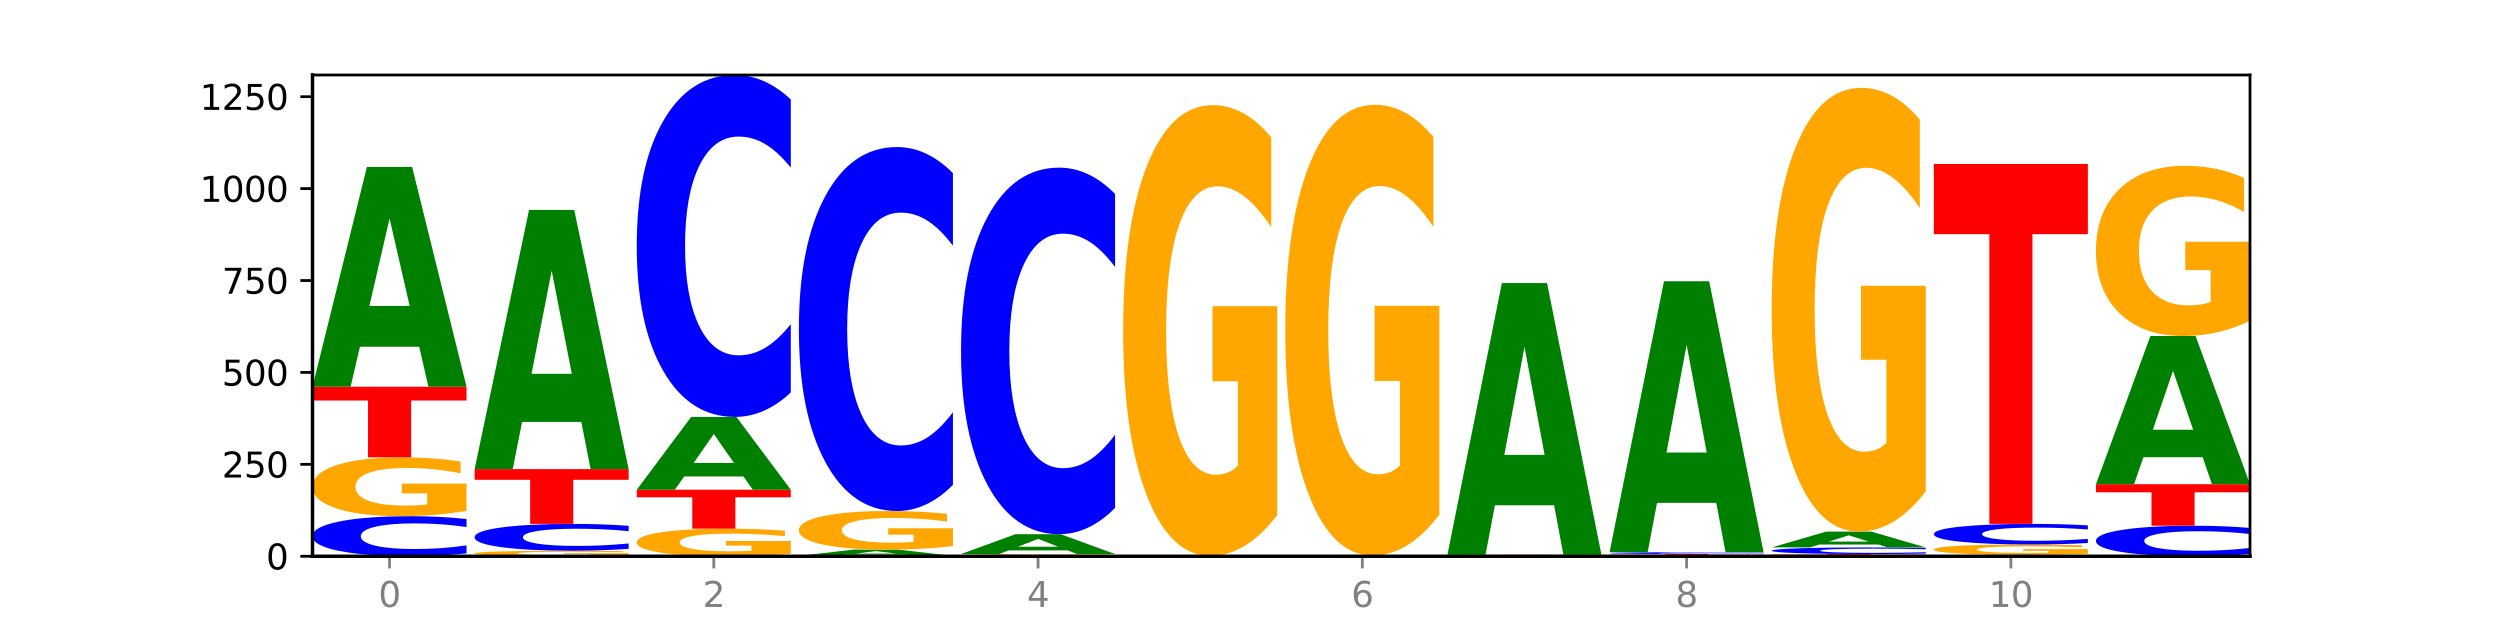
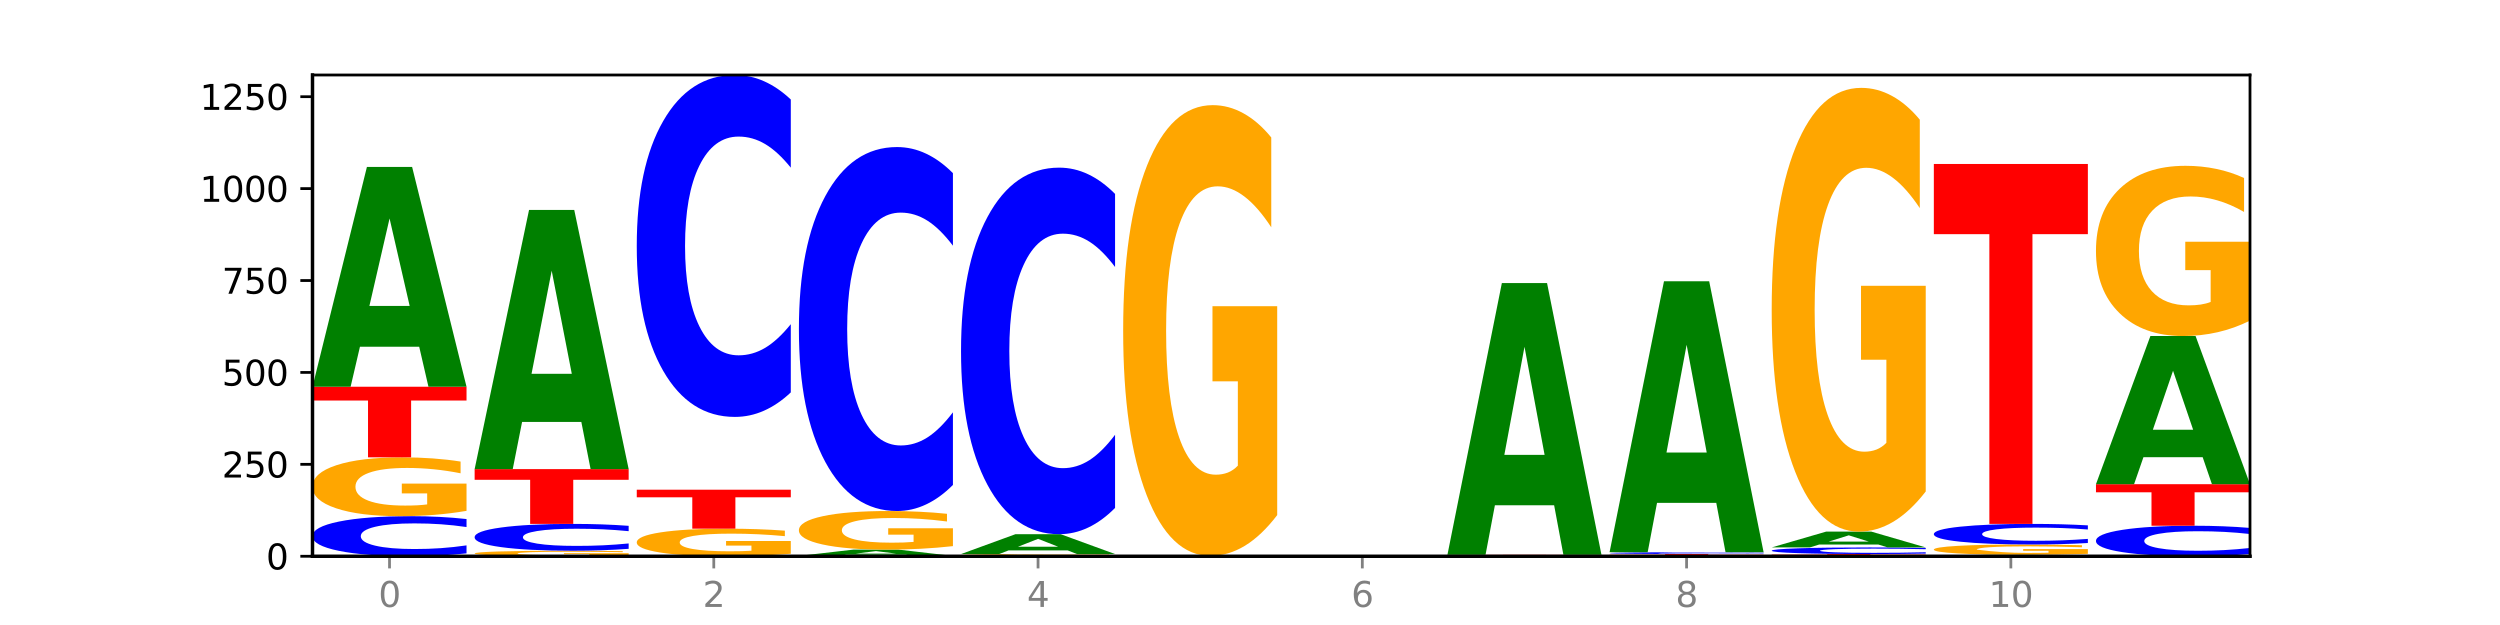
<svg xmlns="http://www.w3.org/2000/svg" xmlns:xlink="http://www.w3.org/1999/xlink" width="720pt" height="180pt" viewBox="0 0 720 180" version="1.1">
  <defs>
    <style type="text/css">*{stroke-linejoin: round; stroke-linecap: butt}</style>
  </defs>
  <g id="figure_1">
    <g id="patch_1">
      <path d="M 0 180  L 720 180  L 720 0  L 0 0  z " style="fill: #ffffff" />
    </g>
    <g id="axes_1">
      <g id="patch_2">
        <path d="M 90 160.2  L 648 160.2  L 648 21.6  L 90 21.6  z " style="fill: #ffffff" />
      </g>
      <g id="line2d_1">
        <path d="M 90 160.2  L 648 160.2  " clip-path="url(#p7052ed8a75)" style="fill: none; stroke: #000000; stroke-width: 0.5; stroke-linecap: square" />
      </g>
      <g id="patch_3">
        <path d="M 134.36 159.373  Q 130.649 159.783 126.637 159.99  Q 122.624 160.2 118.254 160.2  Q 105.222 160.2 97.611 158.646  Q 90 157.091 90 154.433  Q 90 151.765 97.611 150.213  Q 105.222 148.659 118.254 148.659  Q 122.624 148.659 126.637 148.869  Q 130.649 149.076 134.36 149.486  L 134.36 151.787  Q 130.616 151.243 126.983 150.99  Q 123.351 150.738 119.339 150.738  Q 112.141 150.738 108.017 151.722  Q 103.904 152.705 103.904 154.433  Q 103.904 156.154 108.017 157.139  Q 112.141 158.121 119.339 158.121  Q 123.351 158.121 126.983 157.868  Q 130.616 157.613 134.36 157.07  L 134.36 159.373  z " clip-path="url(#p7052ed8a75)" style="fill: #0000ff" />
      </g>
      <g id="patch_4">
        <path d="M 134.36 147.126  Q 129.886 147.892 125.074 148.277  Q 120.263 148.659 115.133 148.659  Q 103.541 148.659 96.77 146.377  Q 90 144.095 90 140.193  Q 90 136.246 96.89 133.982  Q 103.789 131.718 115.789 131.718  Q 120.412 131.718 124.647 132.026  Q 128.892 132.33 132.65 132.932  L 132.65 136.309  Q 128.773 135.536 124.935 135.154  Q 121.098 134.769 117.24 134.769  Q 110.102 134.769 106.235 136.176  Q 102.367 137.579 102.367 140.193  Q 102.367 142.783 106.096 144.197  Q 109.824 145.607 116.684 145.607  Q 118.553 145.607 120.153 145.527  Q 121.754 145.443 123.026 145.268  L 123.026 142.097  L 115.719 142.097  L 115.719 139.273  L 134.36 139.273  L 134.36 147.126  z " clip-path="url(#p7052ed8a75)" style="fill: #ffa600" />
      </g>
      <g id="patch_5">
        <path d="M 90 111.388  L 134.36 111.388  L 134.36 115.353  L 118.401 115.353  L 118.401 131.718  L 105.99 131.718  L 105.99 115.353  L 90 115.353  L 90 111.388  z " clip-path="url(#p7052ed8a75)" style="fill: #ff0000" />
      </g>
      <g id="patch_6">
        <path d="M 120.728 99.854  L 103.668 99.854  L 100.974 111.388  L 90 111.388  L 105.672 48.071  L 118.687 48.071  L 134.36 111.388  L 123.395 111.388  L 120.728 99.854  z M 106.389 88.102  L 117.98 88.102  L 112.194 62.916  L 106.389 88.102  z " clip-path="url(#p7052ed8a75)" style="fill: #008000" />
      </g>
      <g id="patch_7">
        <path d="M 181.054 160.056  Q 176.581 160.128 171.769 160.164  Q 166.957 160.2 161.827 160.2  Q 150.235 160.2 143.465 159.986  Q 136.695 159.772 136.695 159.406  Q 136.695 159.036 143.584 158.824  Q 150.484 158.612 162.483 158.612  Q 167.106 158.612 171.341 158.641  Q 175.586 158.669 179.344 158.726  L 179.344 159.042  Q 175.467 158.97 171.63 158.934  Q 167.792 158.898 163.935 158.898  Q 156.797 158.898 152.929 159.03  Q 149.062 159.161 149.062 159.406  Q 149.062 159.649 152.79 159.782  Q 156.518 159.914 163.378 159.914  Q 165.247 159.914 166.848 159.906  Q 168.448 159.898 169.721 159.882  L 169.721 159.585  L 162.414 159.585  L 162.414 159.32  L 181.054 159.32  L 181.054 160.056  z " clip-path="url(#p7052ed8a75)" style="fill: #ffa600" />
      </g>
      <g id="patch_8">
        <path d="M 181.054 158.058  Q 177.344 158.332 173.331 158.471  Q 169.319 158.612 164.949 158.612  Q 151.917 158.612 144.306 157.571  Q 136.695 156.53 136.695 154.749  Q 136.695 152.963 144.306 151.923  Q 151.917 150.882 164.949 150.882  Q 169.319 150.882 173.331 151.023  Q 177.344 151.162 181.054 151.436  L 181.054 152.977  Q 177.31 152.613 173.678 152.444  Q 170.045 152.275 166.033 152.275  Q 158.835 152.275 154.711 152.934  Q 150.598 153.592 150.598 154.749  Q 150.598 155.902 154.711 156.562  Q 158.835 157.219 166.033 157.219  Q 170.045 157.219 173.678 157.05  Q 177.31 156.879 181.054 156.515  L 181.054 158.058  z " clip-path="url(#p7052ed8a75)" style="fill: #0000ff" />
      </g>
      <g id="patch_9">
        <path d="M 136.695 135.106  L 181.054 135.106  L 181.054 138.183  L 165.095 138.183  L 165.095 150.882  L 152.685 150.882  L 152.685 138.183  L 136.695 138.183  L 136.695 135.106  z " clip-path="url(#p7052ed8a75)" style="fill: #ff0000" />
      </g>
      <g id="patch_10">
        <path d="M 167.423 121.508  L 150.363 121.508  L 147.669 135.106  L 136.695 135.106  L 152.367 60.459  L 165.382 60.459  L 181.054 135.106  L 170.089 135.106  L 167.423 121.508  z M 153.083 107.653  L 164.675 107.653  L 158.888 77.961  L 153.083 107.653  z " clip-path="url(#p7052ed8a75)" style="fill: #008000" />
      </g>
      <g id="patch_11">
        <path d="M 227.749 159.482  Q 223.275 159.841 218.463 160.021  Q 213.652 160.2 208.522 160.2  Q 196.93 160.2 190.159 159.13  Q 183.389 158.061 183.389 156.232  Q 183.389 154.382 190.279 153.32  Q 197.178 152.259 209.178 152.259  Q 213.801 152.259 218.036 152.403  Q 222.281 152.546 226.039 152.828  L 226.039 154.411  Q 222.162 154.048 218.324 153.87  Q 214.487 153.689 210.629 153.689  Q 203.491 153.689 199.624 154.349  Q 195.757 155.006 195.757 156.232  Q 195.757 157.446 199.485 158.108  Q 203.213 158.77 210.073 158.77  Q 211.942 158.77 213.542 158.732  Q 215.143 158.692 216.415 158.61  L 216.415 157.124  L 209.108 157.124  L 209.108 155.8  L 227.749 155.8  L 227.749 159.482  z " clip-path="url(#p7052ed8a75)" style="fill: #ffa600" />
      </g>
      <g id="patch_12">
        <path d="M 183.389 141.035  L 227.749 141.035  L 227.749 143.224  L 211.79 143.224  L 211.79 152.259  L 199.379 152.259  L 199.379 143.224  L 183.389 143.224  L 183.389 141.035  z " clip-path="url(#p7052ed8a75)" style="fill: #ff0000" />
      </g>
      <g id="patch_13">
-         <path d="M 214.117 137.216  L 197.057 137.216  L 194.363 141.035  L 183.389 141.035  L 199.062 120.071  L 212.077 120.071  L 227.749 141.035  L 216.784 141.035  L 214.117 137.216  z M 199.778 133.325  L 211.369 133.325  L 205.583 124.986  L 199.778 133.325  z " clip-path="url(#p7052ed8a75)" style="fill: #008000" />
-       </g>
+         </g>
      <g id="patch_14">
        <path d="M 227.749 113.012  Q 224.038 116.511 220.026 118.281  Q 216.014 120.071 211.644 120.071  Q 198.612 120.071 191 106.808  Q 183.389 93.546 183.389 70.866  Q 183.389 48.104 191 34.862  Q 198.612 21.6 211.644 21.6  Q 216.014 21.6 220.026 23.39  Q 224.038 25.16 227.749 28.658  L 227.749 48.287  Q 224.005 43.65 220.372 41.493  Q 216.74 39.337 212.728 39.337  Q 205.53 39.337 201.406 47.738  Q 197.293 56.119 197.293 70.866  Q 197.293 85.552 201.406 93.953  Q 205.53 102.333 212.728 102.333  Q 216.74 102.333 220.372 100.177  Q 224.005 98.001 227.749 93.363  L 227.749 113.012  z " clip-path="url(#p7052ed8a75)" style="fill: #0000ff" />
      </g>
      <g id="patch_15">
        <path d="M 230.084 160.094  L 274.444 160.094  L 274.444 160.115  L 258.484 160.115  L 258.484 160.2  L 246.074 160.2  L 246.074 160.115  L 230.084 160.115  L 230.084 160.094  z " clip-path="url(#p7052ed8a75)" style="fill: #ff0000" />
      </g>
      <g id="patch_16">
        <path d="M 260.812 159.766  L 243.752 159.766  L 241.058 160.094  L 230.084 160.094  L 245.756 158.294  L 258.771 158.294  L 274.444 160.094  L 263.478 160.094  L 260.812 159.766  z M 246.473 159.432  L 258.064 159.432  L 252.277 158.716  L 246.473 159.432  z " clip-path="url(#p7052ed8a75)" style="fill: #008000" />
      </g>
      <g id="patch_17">
        <path d="M 274.444 157.288  Q 269.97 157.791 265.158 158.044  Q 260.346 158.294 255.216 158.294  Q 243.624 158.294 236.854 156.797  Q 230.084 155.299 230.084 152.739  Q 230.084 150.148 236.973 148.662  Q 243.873 147.176 255.872 147.176  Q 260.495 147.176 264.73 147.379  Q 268.976 147.578 272.734 147.973  L 272.734 150.19  Q 268.856 149.682 265.019 149.432  Q 261.181 149.179 257.324 149.179  Q 250.186 149.179 246.318 150.102  Q 242.451 151.023 242.451 152.739  Q 242.451 154.438 246.179 155.366  Q 249.907 156.292 256.767 156.292  Q 258.636 156.292 260.237 156.239  Q 261.837 156.184 263.11 156.069  L 263.11 153.988  L 255.803 153.988  L 255.803 152.135  L 274.444 152.135  L 274.444 157.288  z " clip-path="url(#p7052ed8a75)" style="fill: #ffa600" />
      </g>
      <g id="patch_18">
        <path d="M 274.444 139.663  Q 270.733 143.387 266.721 145.271  Q 262.708 147.176 258.338 147.176  Q 245.306 147.176 237.695 133.059  Q 230.084 118.941 230.084 94.797  Q 230.084 70.567 237.695 56.471  Q 245.306 42.353 258.338 42.353  Q 262.708 42.353 266.721 44.258  Q 270.733 46.142 274.444 49.867  L 274.444 70.762  Q 270.699 65.825 267.067 63.53  Q 263.435 61.235 259.422 61.235  Q 252.224 61.235 248.1 70.177  Q 243.987 79.099 243.987 94.797  Q 243.987 110.431 248.1 119.374  Q 252.224 128.295 259.422 128.295  Q 263.435 128.295 267.067 126  Q 270.699 123.683 274.444 118.746  L 274.444 139.663  z " clip-path="url(#p7052ed8a75)" style="fill: #0000ff" />
      </g>
      <g id="patch_19">
        <path d="M 321.138 160.143  Q 316.664 160.171 311.853 160.186  Q 307.041 160.2 301.911 160.2  Q 290.319 160.2 283.549 160.114  Q 276.778 160.029 276.778 159.883  Q 276.778 159.735 283.668 159.65  Q 290.567 159.565 302.567 159.565  Q 307.19 159.565 311.425 159.576  Q 315.67 159.588 319.428 159.61  L 319.428 159.737  Q 315.551 159.708 311.713 159.694  Q 307.876 159.679 304.018 159.679  Q 296.88 159.679 293.013 159.732  Q 289.146 159.785 289.146 159.883  Q 289.146 159.98 292.874 160.033  Q 296.602 160.086 303.462 160.086  Q 305.331 160.086 306.931 160.083  Q 308.532 160.079 309.805 160.073  L 309.805 159.954  L 302.497 159.954  L 302.497 159.848  L 321.138 159.848  L 321.138 160.143  z " clip-path="url(#p7052ed8a75)" style="fill: #ffa600" />
      </g>
      <g id="patch_20">
        <path d="M 307.506 158.523  L 290.446 158.523  L 287.753 159.565  L 276.778 159.565  L 292.451 153.847  L 305.466 153.847  L 321.138 159.565  L 310.173 159.565  L 307.506 158.523  z M 293.167 157.462  L 304.758 157.462  L 298.972 155.188  L 293.167 157.462  z " clip-path="url(#p7052ed8a75)" style="fill: #008000" />
      </g>
      <g id="patch_21">
        <path d="M 321.138 146.28  Q 317.427 150.031 313.415 151.928  Q 309.403 153.847 305.033 153.847  Q 292.001 153.847 284.389 139.629  Q 276.778 125.412 276.778 101.097  Q 276.778 76.696 284.389 62.5  Q 292.001 48.282 305.033 48.282  Q 309.403 48.282 313.415 50.201  Q 317.427 52.098 321.138 55.849  L 321.138 76.892  Q 317.394 71.92 313.762 69.609  Q 310.129 67.298 306.117 67.298  Q 298.919 67.298 294.795 76.304  Q 290.682 85.288 290.682 101.097  Q 290.682 116.842 294.795 125.848  Q 298.919 134.832 306.117 134.832  Q 310.129 134.832 313.762 132.52  Q 317.394 130.187 321.138 125.215  L 321.138 146.28  z " clip-path="url(#p7052ed8a75)" style="fill: #0000ff" />
      </g>
      <g id="patch_22">
        <path d="M 354.201 160.181  L 337.141 160.181  L 334.447 160.2  L 323.473 160.2  L 339.145 160.094  L 352.16 160.094  L 367.833 160.2  L 356.867 160.2  L 354.201 160.181  z M 339.862 160.161  L 351.453 160.161  L 345.666 160.119  L 339.862 160.161  z " clip-path="url(#p7052ed8a75)" style="fill: #008000" />
      </g>
      <g id="patch_23">
        <path d="M 367.833 148.349  Q 363.359 154.222 358.547 157.171  Q 353.735 160.094 348.605 160.094  Q 337.013 160.094 330.243 142.611  Q 323.473 125.127 323.473 95.228  Q 323.473 64.981 330.362 47.632  Q 337.262 30.282 349.262 30.282  Q 353.884 30.282 358.12 32.642  Q 362.365 34.975 366.123 39.587  L 366.123 65.464  Q 362.245 59.538 358.408 56.615  Q 354.57 53.665 350.713 53.665  Q 343.575 53.665 339.708 64.445  Q 335.84 75.198 335.84 95.228  Q 335.84 115.072 339.568 125.905  Q 343.297 136.711 350.156 136.711  Q 352.025 136.711 353.626 136.095  Q 355.227 135.451 356.499 134.11  L 356.499 109.816  L 349.192 109.816  L 349.192 88.176  L 367.833 88.176  L 367.833 148.349  z " clip-path="url(#p7052ed8a75)" style="fill: #ffa600" />
      </g>
      <g id="patch_24">
        <path d="M 370.167 159.988  L 414.527 159.988  L 414.527 160.03  L 398.568 160.03  L 398.568 160.2  L 386.158 160.2  L 386.158 160.03  L 370.167 160.03  L 370.167 159.988  z " clip-path="url(#p7052ed8a75)" style="fill: #ff0000" />
      </g>
      <g id="patch_25">
-         <path d="M 414.527 148.243  Q 410.053 154.116 405.242 157.065  Q 400.43 159.988 395.3 159.988  Q 383.708 159.988 376.938 142.505  Q 370.167 125.021 370.167 95.123  Q 370.167 64.875 377.057 47.526  Q 383.956 30.176 395.956 30.176  Q 400.579 30.176 404.814 32.536  Q 409.059 34.869 412.817 39.481  L 412.817 65.358  Q 408.94 59.432 405.102 56.509  Q 401.265 53.559 397.408 53.559  Q 390.269 53.559 386.402 64.339  Q 382.535 75.092 382.535 95.123  Q 382.535 114.966 386.263 125.799  Q 389.991 136.605 396.851 136.605  Q 398.72 136.605 400.321 135.989  Q 401.921 135.345 403.194 134.004  L 403.194 109.71  L 395.887 109.71  L 395.887 88.07  L 414.527 88.07  L 414.527 148.243  z " clip-path="url(#p7052ed8a75)" style="fill: #ffa600" />
-       </g>
+         </g>
      <g id="patch_26">
        <path d="M 461.222 160.181  Q 456.748 160.19 451.936 160.195  Q 447.124 160.2 441.995 160.2  Q 430.403 160.2 423.632 160.171  Q 416.862 160.143 416.862 160.094  Q 416.862 160.045 423.752 160.017  Q 430.651 159.988 442.651 159.988  Q 447.274 159.988 451.509 159.992  Q 455.754 159.996 459.512 160.003  L 459.512 160.046  Q 455.635 160.036 451.797 160.031  Q 447.96 160.026 444.102 160.026  Q 436.964 160.026 433.097 160.044  Q 429.229 160.062 429.229 160.094  Q 429.229 160.127 432.958 160.144  Q 436.686 160.162 443.545 160.162  Q 445.414 160.162 447.015 160.161  Q 448.616 160.16 449.888 160.158  L 449.888 160.118  L 442.581 160.118  L 442.581 160.083  L 461.222 160.083  L 461.222 160.181  z " clip-path="url(#p7052ed8a75)" style="fill: #ffa600" />
      </g>
      <g id="patch_27">
        <path d="M 416.862 159.776  L 461.222 159.776  L 461.222 159.818  L 445.263 159.818  L 445.263 159.988  L 432.852 159.988  L 432.852 159.818  L 416.862 159.818  L 416.862 159.776  z " clip-path="url(#p7052ed8a75)" style="fill: #ff0000" />
      </g>
      <g id="patch_28">
        <path d="M 447.59 145.522  L 430.53 145.522  L 427.836 159.776  L 416.862 159.776  L 432.534 81.529  L 445.549 81.529  L 461.222 159.776  L 450.257 159.776  L 447.59 145.522  z M 433.251 131  L 444.842 131  L 439.055 99.875  L 433.251 131  z " clip-path="url(#p7052ed8a75)" style="fill: #008000" />
      </g>
      <g id="patch_29">
        <path d="M 507.916 160.181  Q 503.443 160.19 498.631 160.195  Q 493.819 160.2 488.689 160.2  Q 477.097 160.2 470.327 160.171  Q 463.556 160.143 463.556 160.094  Q 463.556 160.045 470.446 160.017  Q 477.346 159.988 489.345 159.988  Q 493.968 159.988 498.203 159.992  Q 502.448 159.996 506.206 160.003  L 506.206 160.046  Q 502.329 160.036 498.492 160.031  Q 494.654 160.026 490.797 160.026  Q 483.659 160.026 479.791 160.044  Q 475.924 160.062 475.924 160.094  Q 475.924 160.127 479.652 160.144  Q 483.38 160.162 490.24 160.162  Q 492.109 160.162 493.71 160.161  Q 495.31 160.16 496.583 160.158  L 496.583 160.118  L 489.276 160.118  L 489.276 160.083  L 507.916 160.083  L 507.916 160.181  z " clip-path="url(#p7052ed8a75)" style="fill: #ffa600" />
      </g>
      <g id="patch_30">
        <path d="M 463.556 159.565  L 507.916 159.565  L 507.916 159.647  L 491.957 159.647  L 491.957 159.988  L 479.547 159.988  L 479.547 159.647  L 463.556 159.647  L 463.556 159.565  z " clip-path="url(#p7052ed8a75)" style="fill: #ff0000" />
      </g>
      <g id="patch_31">
        <path d="M 507.916 159.527  Q 504.206 159.546 500.193 159.555  Q 496.181 159.565 491.811 159.565  Q 478.779 159.565 471.168 159.493  Q 463.556 159.422 463.556 159.3  Q 463.556 159.178 471.168 159.107  Q 478.779 159.035 491.811 159.035  Q 496.181 159.035 500.193 159.045  Q 504.206 159.054 507.916 159.073  L 507.916 159.179  Q 504.172 159.154 500.54 159.142  Q 496.907 159.131 492.895 159.131  Q 485.697 159.131 481.573 159.176  Q 477.46 159.221 477.46 159.3  Q 477.46 159.379 481.573 159.424  Q 485.697 159.469 492.895 159.469  Q 496.907 159.469 500.54 159.458  Q 504.172 159.446 507.916 159.421  L 507.916 159.527  z " clip-path="url(#p7052ed8a75)" style="fill: #0000ff" />
      </g>
      <g id="patch_32">
        <path d="M 494.285 144.82  L 477.225 144.82  L 474.531 159.035  L 463.556 159.035  L 479.229 81  L 492.244 81  L 507.916 159.035  L 496.951 159.035  L 494.285 144.82  z M 479.945 130.337  L 491.536 130.337  L 485.75 99.296  L 479.945 130.337  z " clip-path="url(#p7052ed8a75)" style="fill: #008000" />
      </g>
      <g id="patch_33">
        <path d="M 510.251 159.565  L 554.611 159.565  L 554.611 159.689  L 538.652 159.689  L 538.652 160.2  L 526.241 160.2  L 526.241 159.689  L 510.251 159.689  L 510.251 159.565  z " clip-path="url(#p7052ed8a75)" style="fill: #ff0000" />
      </g>
      <g id="patch_34">
        <path d="M 554.611 159.428  Q 550.9 159.496 546.888 159.53  Q 542.875 159.565 538.505 159.565  Q 525.474 159.565 517.862 159.308  Q 510.251 159.051 510.251 158.612  Q 510.251 158.172 517.862 157.916  Q 525.474 157.659 538.505 157.659  Q 542.875 157.659 546.888 157.693  Q 550.9 157.728 554.611 157.795  L 554.611 158.175  Q 550.867 158.086 547.234 158.044  Q 543.602 158.002 539.59 158.002  Q 532.392 158.002 528.268 158.165  Q 524.155 158.327 524.155 158.612  Q 524.155 158.897 528.268 159.059  Q 532.392 159.221 539.59 159.221  Q 543.602 159.221 547.234 159.18  Q 550.867 159.138 554.611 159.048  L 554.611 159.428  z " clip-path="url(#p7052ed8a75)" style="fill: #0000ff" />
      </g>
      <g id="patch_35">
        <path d="M 540.979 156.829  L 523.919 156.829  L 521.225 157.659  L 510.251 157.659  L 525.923 153.106  L 538.938 153.106  L 554.611 157.659  L 543.646 157.659  L 540.979 156.829  z M 526.64 155.984  L 538.231 155.984  L 532.445 154.173  L 526.64 155.984  z " clip-path="url(#p7052ed8a75)" style="fill: #008000" />
      </g>
      <g id="patch_36">
        <path d="M 554.611 141.543  Q 550.137 147.324 545.325 150.228  Q 540.514 153.106 535.384 153.106  Q 523.792 153.106 517.021 135.893  Q 510.251 118.681 510.251 89.245  Q 510.251 59.467 517.141 42.386  Q 524.04 25.306 536.04 25.306  Q 540.663 25.306 544.898 27.629  Q 549.143 29.926 552.901 34.467  L 552.901 59.942  Q 549.024 54.108 545.186 51.23  Q 541.349 48.326 537.491 48.326  Q 530.353 48.326 526.486 58.939  Q 522.619 69.525 522.619 89.245  Q 522.619 108.781 526.347 119.447  Q 530.075 130.086 536.935 130.086  Q 538.804 130.086 540.404 129.478  Q 542.005 128.845 543.277 127.525  L 543.277 103.607  L 535.97 103.607  L 535.97 82.302  L 554.611 82.302  L 554.611 141.543  z " clip-path="url(#p7052ed8a75)" style="fill: #ffa600" />
      </g>
      <g id="patch_37">
        <path d="M 587.674 160.123  L 570.614 160.123  L 567.92 160.2  L 556.946 160.2  L 572.618 159.776  L 585.633 159.776  L 601.305 160.2  L 590.34 160.2  L 587.674 160.123  z M 573.335 160.044  L 584.926 160.044  L 579.139 159.876  L 573.335 160.044  z " clip-path="url(#p7052ed8a75)" style="fill: #008000" />
      </g>
      <g id="patch_38">
-         <path d="M 601.305 159.508  Q 596.832 159.642 592.02 159.71  Q 587.208 159.776 582.078 159.776  Q 570.486 159.776 563.716 159.377  Q 556.946 158.978 556.946 158.295  Q 556.946 157.604 563.835 157.208  Q 570.735 156.812 582.734 156.812  Q 587.357 156.812 591.592 156.866  Q 595.838 156.919 599.595 157.024  L 599.595 157.615  Q 595.718 157.48 591.881 157.413  Q 588.043 157.346 584.186 157.346  Q 577.048 157.346 573.18 157.592  Q 569.313 157.838 569.313 158.295  Q 569.313 158.748 573.041 158.996  Q 576.769 159.242 583.629 159.242  Q 585.498 159.242 587.099 159.228  Q 588.699 159.214 589.972 159.183  L 589.972 158.628  L 582.665 158.628  L 582.665 158.134  L 601.305 158.134  L 601.305 159.508  z " clip-path="url(#p7052ed8a75)" style="fill: #ffa600" />
+         <path d="M 601.305 159.508  Q 596.832 159.642 592.02 159.71  Q 587.208 159.776 582.078 159.776  Q 570.486 159.776 563.716 159.377  Q 556.946 158.978 556.946 158.295  Q 556.946 157.604 563.835 157.208  Q 570.735 156.812 582.734 156.812  Q 587.357 156.812 591.592 156.866  Q 595.838 156.919 599.595 157.024  L 599.595 157.615  Q 595.718 157.48 591.881 157.413  Q 588.043 157.346 584.186 157.346  Q 577.048 157.346 573.18 157.592  Q 569.313 157.838 569.313 158.295  Q 576.769 159.242 583.629 159.242  Q 585.498 159.242 587.099 159.228  Q 588.699 159.214 589.972 159.183  L 589.972 158.628  L 582.665 158.628  L 582.665 158.134  L 601.305 158.134  L 601.305 159.508  z " clip-path="url(#p7052ed8a75)" style="fill: #ffa600" />
      </g>
      <g id="patch_39">
        <path d="M 601.305 156.387  Q 597.595 156.597 593.582 156.704  Q 589.57 156.812 585.2 156.812  Q 572.168 156.812 564.557 156.013  Q 556.946 155.215 556.946 153.849  Q 556.946 152.478 564.557 151.681  Q 572.168 150.882 585.2 150.882  Q 589.57 150.882 593.582 150.99  Q 597.595 151.097 601.305 151.307  L 601.305 152.489  Q 597.561 152.21 593.929 152.08  Q 590.297 151.95 586.284 151.95  Q 579.086 151.95 574.962 152.456  Q 570.849 152.961 570.849 153.849  Q 570.849 154.733 574.962 155.239  Q 579.086 155.744 586.284 155.744  Q 590.297 155.744 593.929 155.614  Q 597.561 155.483 601.305 155.204  L 601.305 156.387  z " clip-path="url(#p7052ed8a75)" style="fill: #0000ff" />
      </g>
      <g id="patch_40">
        <path d="M 556.946 47.224  L 601.305 47.224  L 601.305 67.44  L 585.346 67.44  L 585.346 150.882  L 572.936 150.882  L 572.936 67.44  L 556.946 67.44  L 556.946 47.224  z " clip-path="url(#p7052ed8a75)" style="fill: #ff0000" />
      </g>
      <g id="patch_41">
        <path d="M 648 159.57  Q 644.289 159.882 640.277 160.04  Q 636.265 160.2 631.895 160.2  Q 618.863 160.2 611.251 159.016  Q 603.64 157.833 603.64 155.809  Q 603.64 153.777 611.251 152.595  Q 618.863 151.412 631.895 151.412  Q 636.265 151.412 640.277 151.572  Q 644.289 151.729 648 152.042  L 648 153.794  Q 644.256 153.38 640.623 153.187  Q 636.991 152.995 632.979 152.995  Q 625.781 152.995 621.657 153.745  Q 617.544 154.492 617.544 155.809  Q 617.544 157.119 621.657 157.869  Q 625.781 158.617 632.979 158.617  Q 636.991 158.617 640.623 158.425  Q 644.256 158.23 648 157.816  L 648 159.57  z " clip-path="url(#p7052ed8a75)" style="fill: #0000ff" />
      </g>
      <g id="patch_42">
        <path d="M 603.64 139.447  L 648 139.447  L 648 141.781  L 632.041 141.781  L 632.041 151.412  L 619.63 151.412  L 619.63 141.781  L 603.64 141.781  L 603.64 139.447  z " clip-path="url(#p7052ed8a75)" style="fill: #ff0000" />
      </g>
      <g id="patch_43">
        <path d="M 634.368 131.674  L 617.308 131.674  L 614.614 139.447  L 603.64 139.447  L 619.313 96.776  L 632.328 96.776  L 648 139.447  L 637.035 139.447  L 634.368 131.674  z M 620.029 123.754  L 631.62 123.754  L 625.834 106.781  L 620.029 123.754  z " clip-path="url(#p7052ed8a75)" style="fill: #008000" />
      </g>
      <g id="patch_44">
        <path d="M 648 92.341  Q 643.526 94.559 638.714 95.673  Q 633.903 96.776 628.773 96.776  Q 617.181 96.776 610.41 90.174  Q 603.64 83.571 603.64 72.28  Q 603.64 60.857 610.53 54.305  Q 617.429 47.753 629.429 47.753  Q 634.052 47.753 638.287 48.644  Q 642.532 49.525 646.29 51.267  L 646.29 61.039  Q 642.413 58.801 638.575 57.697  Q 634.738 56.583 630.88 56.583  Q 623.742 56.583 619.875 60.654  Q 616.008 64.715 616.008 72.28  Q 616.008 79.774 619.736 83.865  Q 623.464 87.946 630.324 87.946  Q 632.193 87.946 633.793 87.713  Q 635.394 87.47 636.666 86.964  L 636.666 77.789  L 629.359 77.789  L 629.359 69.617  L 648 69.617  L 648 92.341  z " clip-path="url(#p7052ed8a75)" style="fill: #ffa600" />
      </g>
      <g id="matplotlib.axis_1">
        <g id="xtick_1">
          <g id="line2d_2">
            <defs>
              <path id="m266ff8652f" d="M 0 0  L 0 3.5  " style="stroke: #808080; stroke-width: 0.8" />
            </defs>
            <g>
              <use xlink:href="#m266ff8652f" x="112.18" y="160.2" style="fill: #808080; stroke: #808080; stroke-width: 0.8" />
            </g>
          </g>
          <g id="text_1">
            <g style="fill: #808080" transform="translate(108.999 174.798) scale(0.1 -0.1)">
              <defs>
                <path id="DejaVuSans-30" d="M 2034 4250  Q 1547 4250 1301 3770  Q 1056 3291 1056 2328  Q 1056 1369 1301 889  Q 1547 409 2034 409  Q 2525 409 2770 889  Q 3016 1369 3016 2328  Q 3016 3291 2770 3770  Q 2525 4250 2034 4250  z M 2034 4750  Q 2819 4750 3233 4129  Q 3647 3509 3647 2328  Q 3647 1150 3233 529  Q 2819 -91 2034 -91  Q 1250 -91 836 529  Q 422 1150 422 2328  Q 422 3509 836 4129  Q 1250 4750 2034 4750  z " transform="scale(0.016)" />
              </defs>
              <use xlink:href="#DejaVuSans-30" />
            </g>
          </g>
        </g>
        <g id="xtick_2">
          <g id="line2d_3">
            <g>
              <use xlink:href="#m266ff8652f" x="205.569" y="160.2" style="fill: #808080; stroke: #808080; stroke-width: 0.8" />
            </g>
          </g>
          <g id="text_2">
            <g style="fill: #808080" transform="translate(202.388 174.798) scale(0.1 -0.1)">
              <defs>
                <path id="DejaVuSans-32" d="M 1228 531  L 3431 531  L 3431 0  L 469 0  L 469 531  Q 828 903 1448 1529  Q 2069 2156 2228 2338  Q 2531 2678 2651 2914  Q 2772 3150 2772 3378  Q 2772 3750 2511 3984  Q 2250 4219 1831 4219  Q 1534 4219 1204 4116  Q 875 4013 500 3803  L 500 4441  Q 881 4594 1212 4672  Q 1544 4750 1819 4750  Q 2544 4750 2975 4387  Q 3406 4025 3406 3419  Q 3406 3131 3298 2873  Q 3191 2616 2906 2266  Q 2828 2175 2409 1742  Q 1991 1309 1228 531  z " transform="scale(0.016)" />
              </defs>
              <use xlink:href="#DejaVuSans-32" />
            </g>
          </g>
        </g>
        <g id="xtick_3">
          <g id="line2d_4">
            <g>
              <use xlink:href="#m266ff8652f" x="298.958" y="160.2" style="fill: #808080; stroke: #808080; stroke-width: 0.8" />
            </g>
          </g>
          <g id="text_3">
            <g style="fill: #808080" transform="translate(295.777 174.798) scale(0.1 -0.1)">
              <defs>
                <path id="DejaVuSans-34" d="M 2419 4116  L 825 1625  L 2419 1625  L 2419 4116  z M 2253 4666  L 3047 4666  L 3047 1625  L 3713 1625  L 3713 1100  L 3047 1100  L 3047 0  L 2419 0  L 2419 1100  L 313 1100  L 313 1709  L 2253 4666  z " transform="scale(0.016)" />
              </defs>
              <use xlink:href="#DejaVuSans-34" />
            </g>
          </g>
        </g>
        <g id="xtick_4">
          <g id="line2d_5">
            <g>
              <use xlink:href="#m266ff8652f" x="392.347" y="160.2" style="fill: #808080; stroke: #808080; stroke-width: 0.8" />
            </g>
          </g>
          <g id="text_4">
            <g style="fill: #808080" transform="translate(389.166 174.798) scale(0.1 -0.1)">
              <defs>
                <path id="DejaVuSans-36" d="M 2113 2584  Q 1688 2584 1439 2293  Q 1191 2003 1191 1497  Q 1191 994 1439 701  Q 1688 409 2113 409  Q 2538 409 2786 701  Q 3034 994 3034 1497  Q 3034 2003 2786 2293  Q 2538 2584 2113 2584  z M 3366 4563  L 3366 3988  Q 3128 4100 2886 4159  Q 2644 4219 2406 4219  Q 1781 4219 1451 3797  Q 1122 3375 1075 2522  Q 1259 2794 1537 2939  Q 1816 3084 2150 3084  Q 2853 3084 3261 2657  Q 3669 2231 3669 1497  Q 3669 778 3244 343  Q 2819 -91 2113 -91  Q 1303 -91 875 529  Q 447 1150 447 2328  Q 447 3434 972 4092  Q 1497 4750 2381 4750  Q 2619 4750 2861 4703  Q 3103 4656 3366 4563  z " transform="scale(0.016)" />
              </defs>
              <use xlink:href="#DejaVuSans-36" />
            </g>
          </g>
        </g>
        <g id="xtick_5">
          <g id="line2d_6">
            <g>
              <use xlink:href="#m266ff8652f" x="485.736" y="160.2" style="fill: #808080; stroke: #808080; stroke-width: 0.8" />
            </g>
          </g>
          <g id="text_5">
            <g style="fill: #808080" transform="translate(482.555 174.798) scale(0.1 -0.1)">
              <defs>
                <path id="DejaVuSans-38" d="M 2034 2216  Q 1584 2216 1326 1975  Q 1069 1734 1069 1313  Q 1069 891 1326 650  Q 1584 409 2034 409  Q 2484 409 2743 651  Q 3003 894 3003 1313  Q 3003 1734 2745 1975  Q 2488 2216 2034 2216  z M 1403 2484  Q 997 2584 770 2862  Q 544 3141 544 3541  Q 544 4100 942 4425  Q 1341 4750 2034 4750  Q 2731 4750 3128 4425  Q 3525 4100 3525 3541  Q 3525 3141 3298 2862  Q 3072 2584 2669 2484  Q 3125 2378 3379 2068  Q 3634 1759 3634 1313  Q 3634 634 3220 271  Q 2806 -91 2034 -91  Q 1263 -91 848 271  Q 434 634 434 1313  Q 434 1759 690 2068  Q 947 2378 1403 2484  z M 1172 3481  Q 1172 3119 1398 2916  Q 1625 2713 2034 2713  Q 2441 2713 2670 2916  Q 2900 3119 2900 3481  Q 2900 3844 2670 4047  Q 2441 4250 2034 4250  Q 1625 4250 1398 4047  Q 1172 3844 1172 3481  z " transform="scale(0.016)" />
              </defs>
              <use xlink:href="#DejaVuSans-38" />
            </g>
          </g>
        </g>
        <g id="xtick_6">
          <g id="line2d_7">
            <g>
              <use xlink:href="#m266ff8652f" x="579.126" y="160.2" style="fill: #808080; stroke: #808080; stroke-width: 0.8" />
            </g>
          </g>
          <g id="text_6">
            <g style="fill: #808080" transform="translate(572.763 174.798) scale(0.1 -0.1)">
              <defs>
                <path id="DejaVuSans-31" d="M 794 531  L 1825 531  L 1825 4091  L 703 3866  L 703 4441  L 1819 4666  L 2450 4666  L 2450 531  L 3481 531  L 3481 0  L 794 0  L 794 531  z " transform="scale(0.016)" />
              </defs>
              <use xlink:href="#DejaVuSans-31" />
              <use xlink:href="#DejaVuSans-30" x="63.623" />
            </g>
          </g>
        </g>
      </g>
      <g id="matplotlib.axis_2">
        <g id="ytick_1">
          <g id="line2d_8">
            <defs>
              <path id="m772e359ad6" d="M 0 0  L -3.5 0  " style="stroke: #000000; stroke-width: 0.8" />
            </defs>
            <g>
              <use xlink:href="#m772e359ad6" x="90" y="160.2" style="stroke: #000000; stroke-width: 0.8" />
            </g>
          </g>
          <g id="text_7">
            <g transform="translate(76.638 163.999) scale(0.1 -0.1)">
              <use xlink:href="#DejaVuSans-30" />
            </g>
          </g>
        </g>
        <g id="ytick_2">
          <g id="line2d_9">
            <g>
              <use xlink:href="#m772e359ad6" x="90" y="133.729" style="stroke: #000000; stroke-width: 0.8" />
            </g>
          </g>
          <g id="text_8">
            <g transform="translate(63.913 137.529) scale(0.1 -0.1)">
              <defs>
                <path id="DejaVuSans-35" d="M 691 4666  L 3169 4666  L 3169 4134  L 1269 4134  L 1269 2991  Q 1406 3038 1543 3061  Q 1681 3084 1819 3084  Q 2600 3084 3056 2656  Q 3513 2228 3513 1497  Q 3513 744 3044 326  Q 2575 -91 1722 -91  Q 1428 -91 1123 -41  Q 819 9 494 109  L 494 744  Q 775 591 1075 516  Q 1375 441 1709 441  Q 2250 441 2565 725  Q 2881 1009 2881 1497  Q 2881 1984 2565 2268  Q 2250 2553 1709 2553  Q 1456 2553 1204 2497  Q 953 2441 691 2322  L 691 4666  z " transform="scale(0.016)" />
              </defs>
              <use xlink:href="#DejaVuSans-32" />
              <use xlink:href="#DejaVuSans-35" x="63.623" />
              <use xlink:href="#DejaVuSans-30" x="127.246" />
            </g>
          </g>
        </g>
        <g id="ytick_3">
          <g id="line2d_10">
            <g>
              <use xlink:href="#m772e359ad6" x="90" y="107.259" style="stroke: #000000; stroke-width: 0.8" />
            </g>
          </g>
          <g id="text_9">
            <g transform="translate(63.913 111.058) scale(0.1 -0.1)">
              <use xlink:href="#DejaVuSans-35" />
              <use xlink:href="#DejaVuSans-30" x="63.623" />
              <use xlink:href="#DejaVuSans-30" x="127.246" />
            </g>
          </g>
        </g>
        <g id="ytick_4">
          <g id="line2d_11">
            <g>
              <use xlink:href="#m772e359ad6" x="90" y="80.788" style="stroke: #000000; stroke-width: 0.8" />
            </g>
          </g>
          <g id="text_10">
            <g transform="translate(63.913 84.587) scale(0.1 -0.1)">
              <defs>
                <path id="DejaVuSans-37" d="M 525 4666  L 3525 4666  L 3525 4397  L 1831 0  L 1172 0  L 2766 4134  L 525 4134  L 525 4666  z " transform="scale(0.016)" />
              </defs>
              <use xlink:href="#DejaVuSans-37" />
              <use xlink:href="#DejaVuSans-35" x="63.623" />
              <use xlink:href="#DejaVuSans-30" x="127.246" />
            </g>
          </g>
        </g>
        <g id="ytick_5">
          <g id="line2d_12">
            <g>
              <use xlink:href="#m772e359ad6" x="90" y="54.318" style="stroke: #000000; stroke-width: 0.8" />
            </g>
          </g>
          <g id="text_11">
            <g transform="translate(57.55 58.117) scale(0.1 -0.1)">
              <use xlink:href="#DejaVuSans-31" />
              <use xlink:href="#DejaVuSans-30" x="63.623" />
              <use xlink:href="#DejaVuSans-30" x="127.246" />
              <use xlink:href="#DejaVuSans-30" x="190.869" />
            </g>
          </g>
        </g>
        <g id="ytick_6">
          <g id="line2d_13">
            <g>
              <use xlink:href="#m772e359ad6" x="90" y="27.847" style="stroke: #000000; stroke-width: 0.8" />
            </g>
          </g>
          <g id="text_12">
            <g transform="translate(57.55 31.646) scale(0.1 -0.1)">
              <use xlink:href="#DejaVuSans-31" />
              <use xlink:href="#DejaVuSans-32" x="63.623" />
              <use xlink:href="#DejaVuSans-35" x="127.246" />
              <use xlink:href="#DejaVuSans-30" x="190.869" />
            </g>
          </g>
        </g>
      </g>
      <g id="patch_45">
        <path d="M 90 160.2  L 90 21.6  " style="fill: none; stroke: #000000; stroke-linejoin: miter; stroke-linecap: square" />
      </g>
      <g id="patch_46">
        <path d="M 648 160.2  L 648 21.6  " style="fill: none; stroke: #000000; stroke-width: 0.8; stroke-linejoin: miter; stroke-linecap: square" />
      </g>
      <g id="patch_47">
        <path d="M 90 160.2  L 648 160.2  " style="fill: none; stroke: #000000; stroke-linejoin: miter; stroke-linecap: square" />
      </g>
      <g id="patch_48">
        <path d="M 90 21.6  L 648 21.6  " style="fill: none; stroke: #000000; stroke-width: 0.8; stroke-linejoin: miter; stroke-linecap: square" />
      </g>
    </g>
  </g>
  <defs>
    <clipPath id="p7052ed8a75">
      <rect x="90" y="21.6" width="558" height="138.6" />
    </clipPath>
  </defs>
</svg>